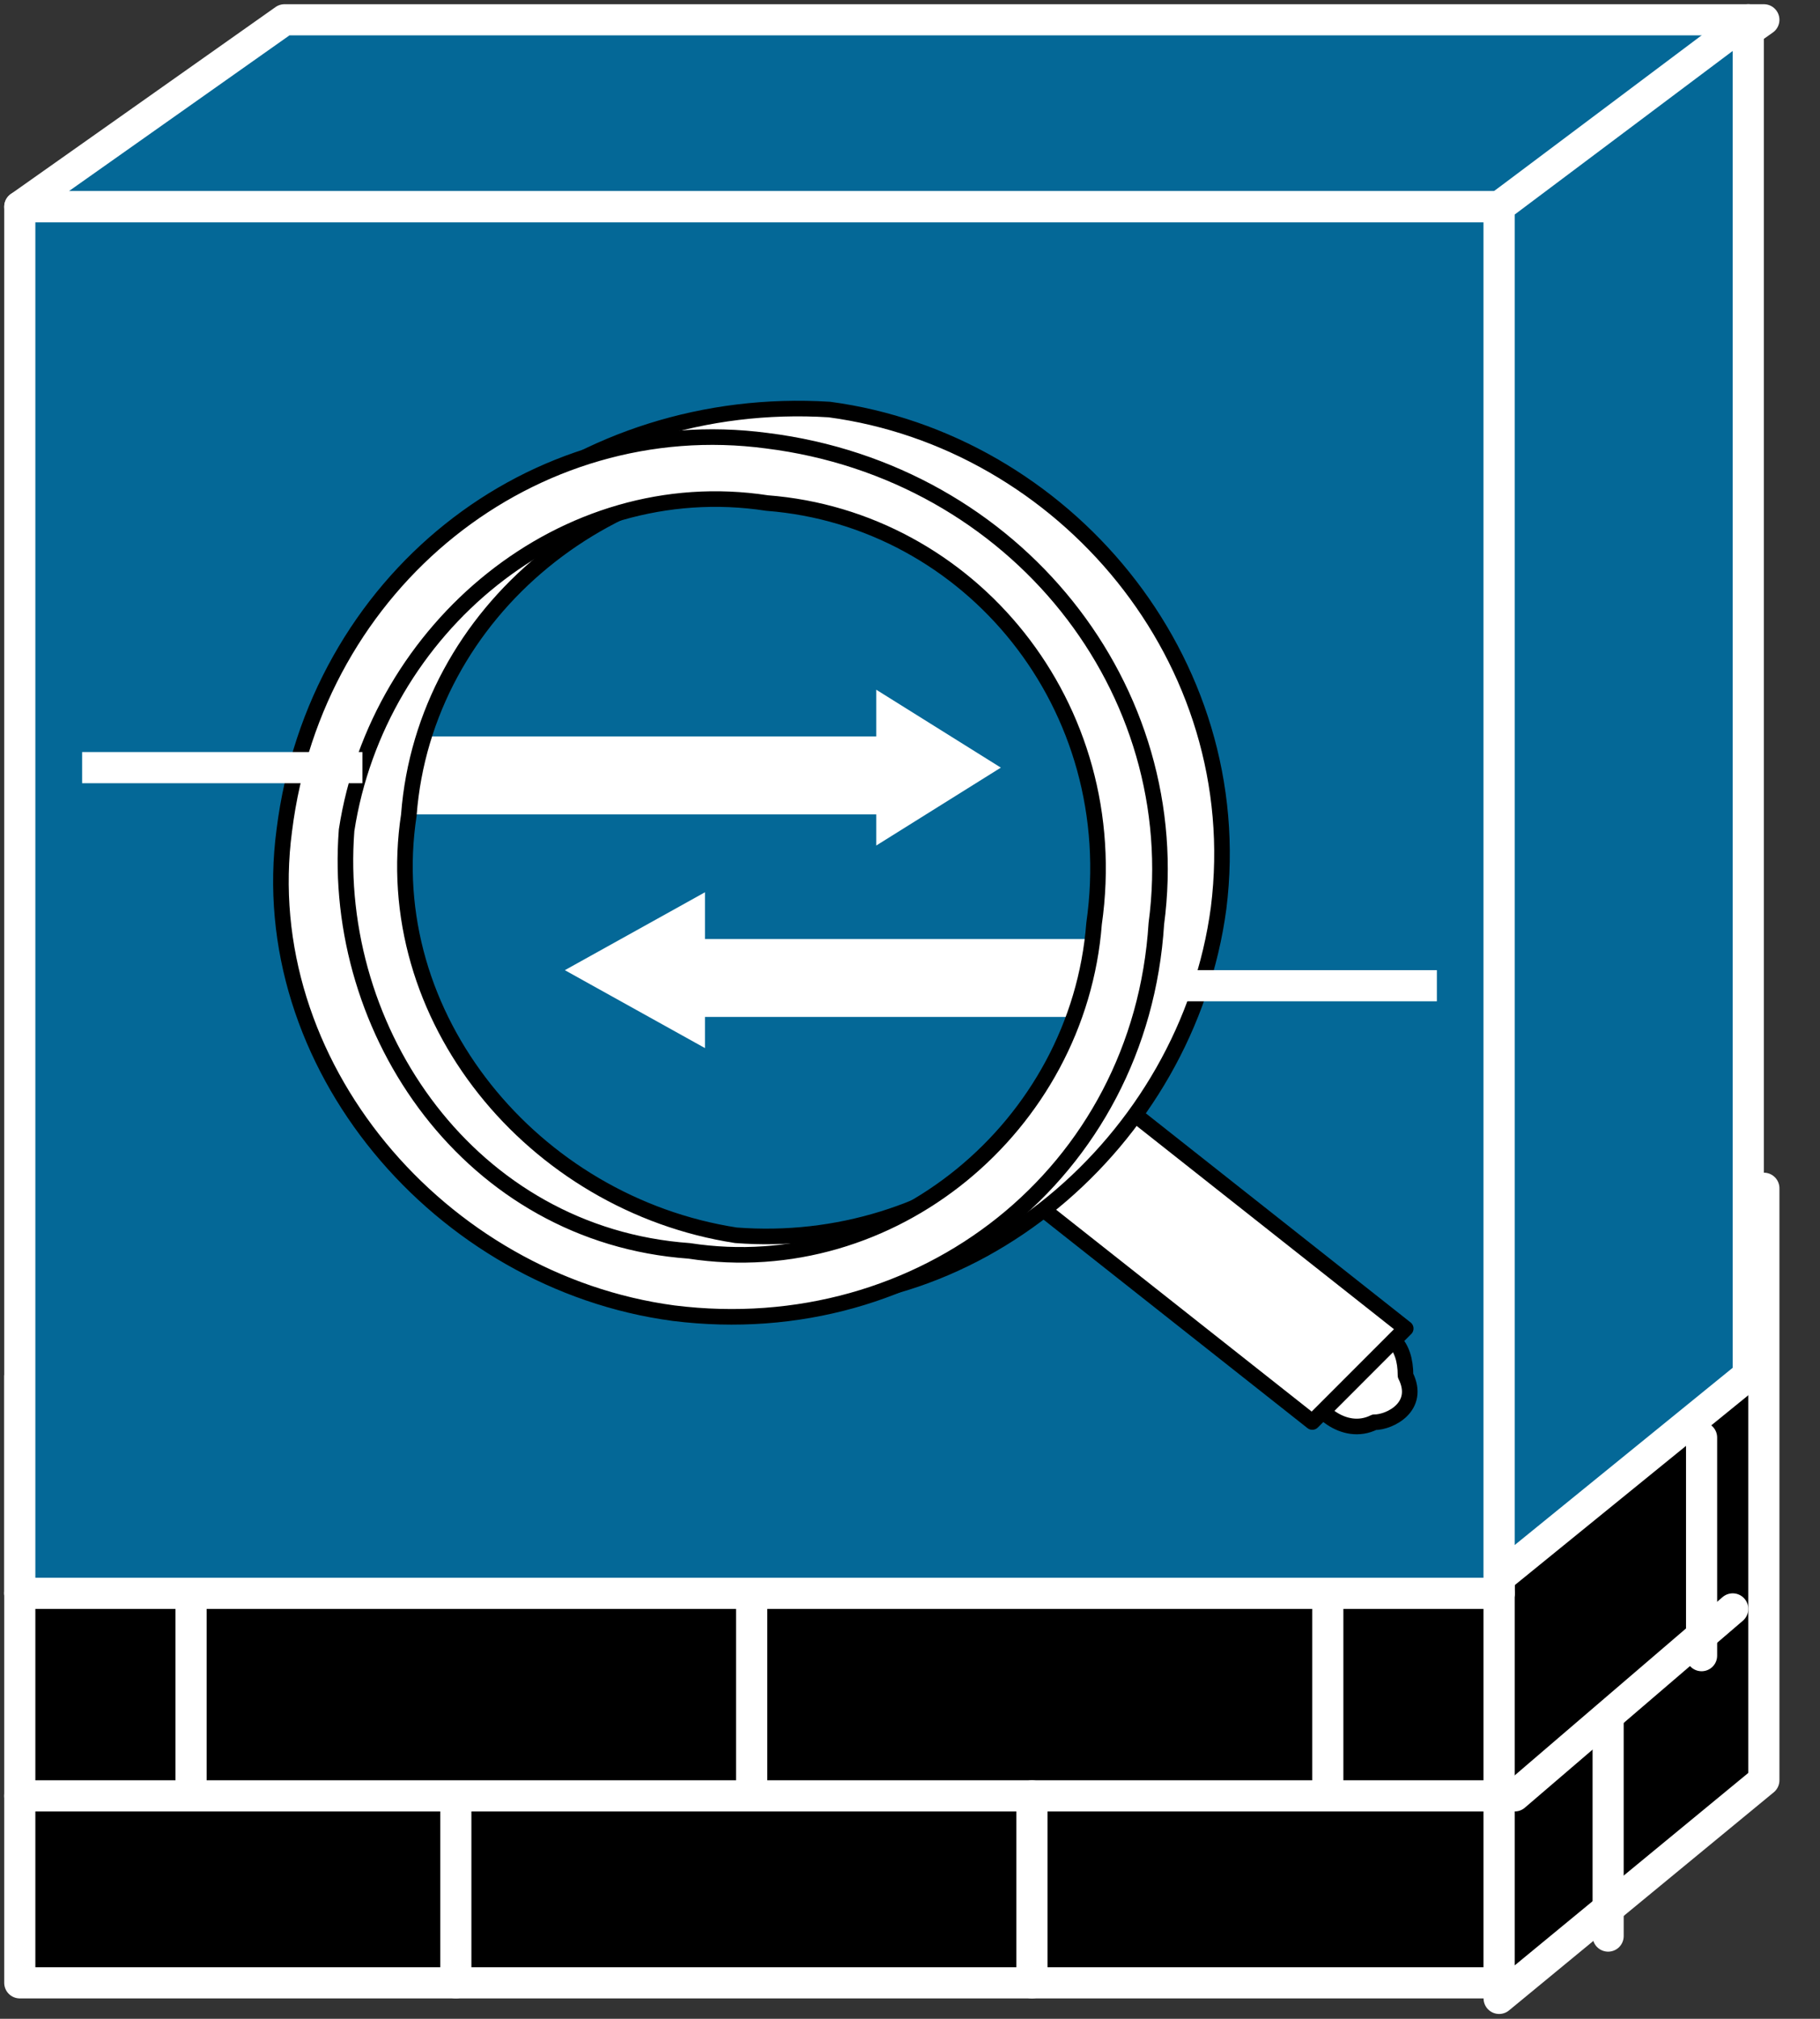
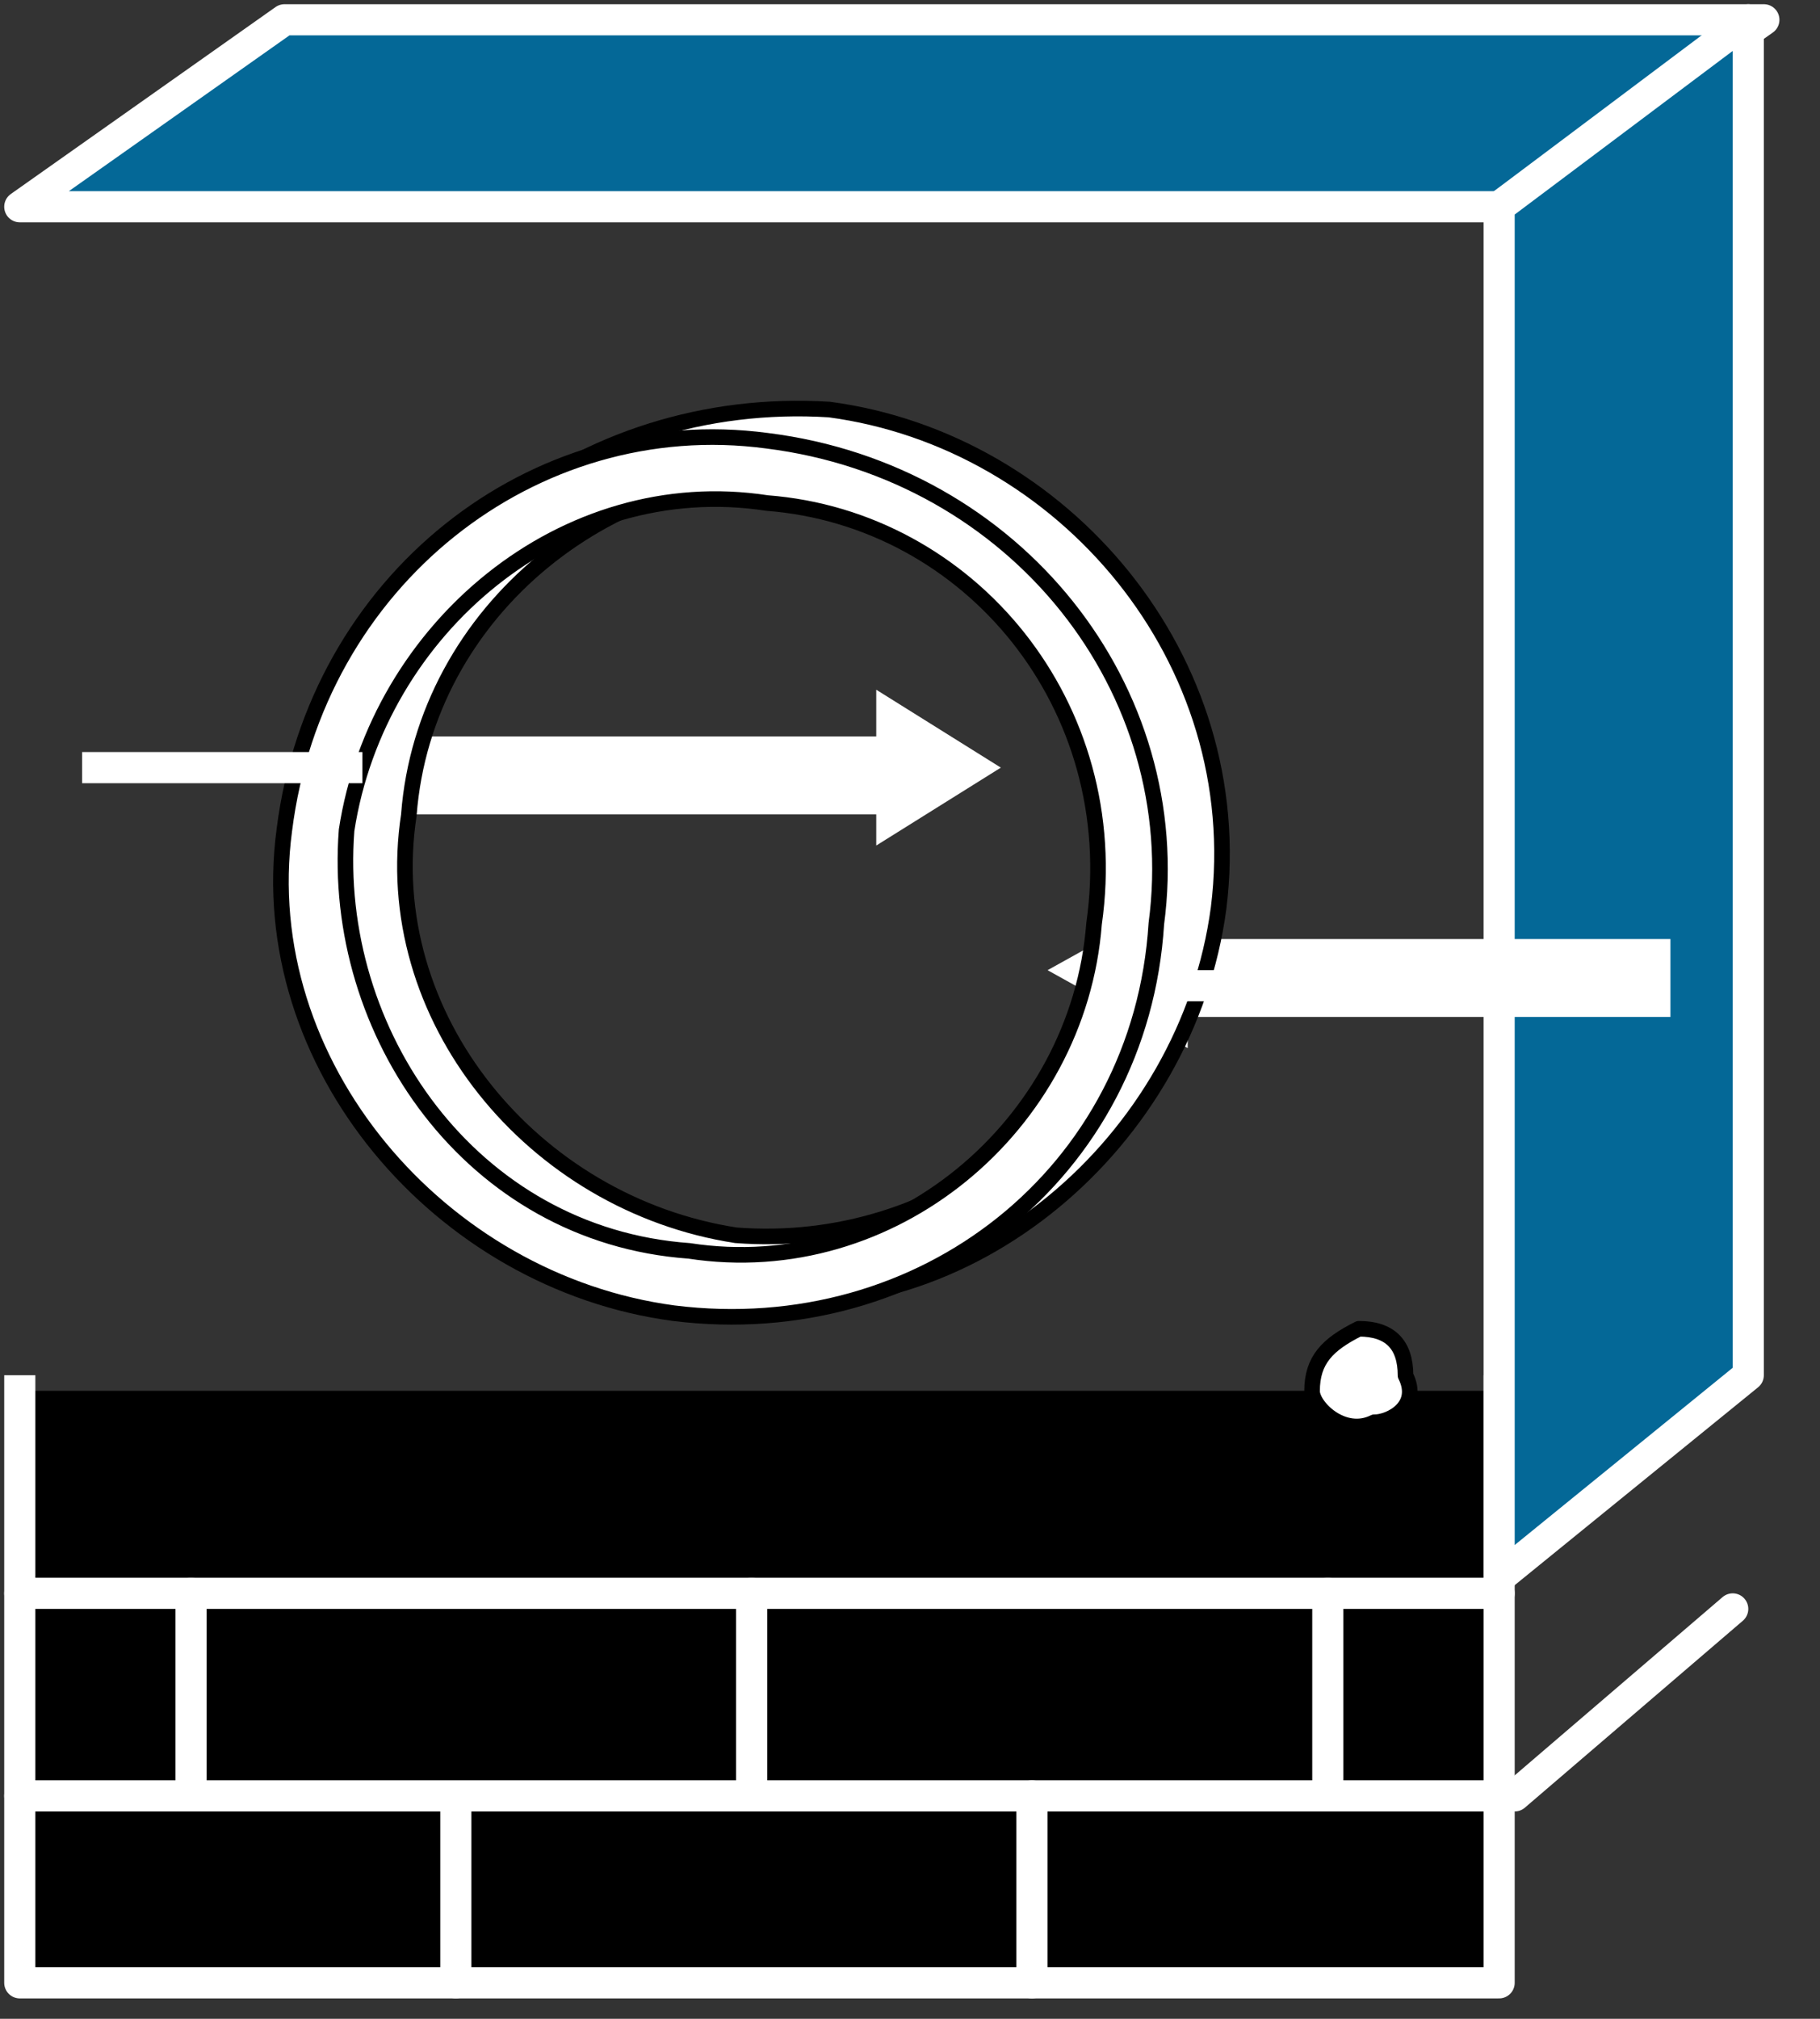
<svg xmlns="http://www.w3.org/2000/svg" xmlns:xlink="http://www.w3.org/1999/xlink" viewBox="0 0 46 51" fill="#fff" fill-rule="evenodd" stroke="#000" stroke-linecap="round" stroke-linejoin="round">
  <rect x="0" y="0" width="46" height="51" fill="#333333" stroke="none" />
  <style>.B{stroke-width:.787}.C{fill:none}.D{stroke-linejoin:miter}.E{stroke:none}.F{stroke-width:.394}.G{stroke-linecap:square}</style>
  <use xlink:href="#A" x=".5" y=".5" />
  <symbol id="A" overflow="visible">
    <path d="M0 34.635v14.956h37.39V34.635z" fill="#000" class="E" />
    <g stroke="#fff">
      <g class="B D">
        <path d="M0 34.635v14.956h37.39V34.635" class="C G" />
        <path d="M0 4.723L6.691 0h37.39L37.39 4.723H0z" fill="#046897" />
      </g>
-       <path d="M37.39 49.984l6.691-5.51V29.518l-6.691 5.117v15.349z" fill="#000" class="B" />
      <g class="C">
        <path d="M37.39 39.752H0m37.39 5.116H0m43.294-4.723l-5.51 4.723m-26.763 0v4.723" class="B" />
        <path d="M25.582 44.869v4.723m-7.084-9.84v4.723M4.329 39.752v4.723m28.731-4.723v4.723" class="B" />
      </g>
      <g fill="#046897" class="D">
-         <path d="M37.39 4.723v35.029H0V4.723h37.39z" class="B" />
        <path d="M43.687 34.241V0L37.39 4.723v34.635l6.297-5.117z" class="B" />
      </g>
-       <path d="M42.507 35.816v5.51M40.145 42.9v5.51" class="B C" />
    </g>
    <g class="E">
      <path d="M12.988 46.049z" fill="#000" />
-       <path d="M7.085 18.105h14.562v-1.181l3.149 1.968-3.149 1.968v-.787H7.085v-1.968zm22.434 5.117H17.318v-1.181l-3.542 1.968 3.542 1.968v-.787h12.201v-1.968z" />
+       <path d="M7.085 18.105h14.562v-1.181l3.149 1.968-3.149 1.968v-.787H7.085v-1.968zm22.434 5.117v-1.181l-3.542 1.968 3.542 1.968v-.787h12.201v-1.968z" />
      <use xlink:href="#C" />
    </g>
    <g class="D F">
      <use xlink:href="#C" class="C" />
-       <path d="M35.029 33.061l-2.361 2.362-7.478-5.904 2.361-2.361 7.478 5.904z" />
    </g>
    <use xlink:href="#D" class="E" />
    <use xlink:href="#D" class="C D F" />
    <use xlink:href="#E" class="E" />
    <use xlink:href="#E" class="C D F" />
-     <path d="M33.848 34.241z" fill="#000" class="E" />
    <path d="M29.519 24.402h5.904m-33.454-5.51h6.297" stroke="#fff" class="B C D G" />
  </symbol>
  <defs>
    <path id="C" d="M34.236 35.429c-.787.394-1.574-.394-1.574-.787 0-.787.394-1.181 1.181-1.574.787 0 1.181.394 1.181 1.181.394.787-.394 1.181-.787 1.181z" />
    <path id="D" d="M8.26 19.685c-.787 6.297 3.542 11.807 9.839 12.594 5.904.787 11.414-3.936 12.201-9.839.787-6.297-3.936-11.807-9.839-12.594-6.297-.394-11.807 3.936-12.201 9.839zm1.574.394c.394-5.117 5.117-9.052 10.627-8.659 5.116.787 8.659 5.51 8.265 10.627-.787 5.51-5.51 9.052-10.626 8.659-5.116-.787-9.052-5.51-8.265-10.626z" />
    <path id="E" d="M6.686 20.473c-.787 5.904 3.936 11.414 9.839 12.201 6.297.787 11.807-3.542 12.201-9.839.787-5.904-3.542-11.414-9.839-12.201-5.904-.787-11.414 3.542-12.201 9.839zm1.574 0c.787-5.116 5.51-9.052 10.627-8.265 5.117.394 9.052 5.117 8.265 10.627-.394 5.116-5.116 9.052-10.233 8.265-5.51-.393-9.052-5.51-8.659-10.626z" />
  </defs>
</svg>